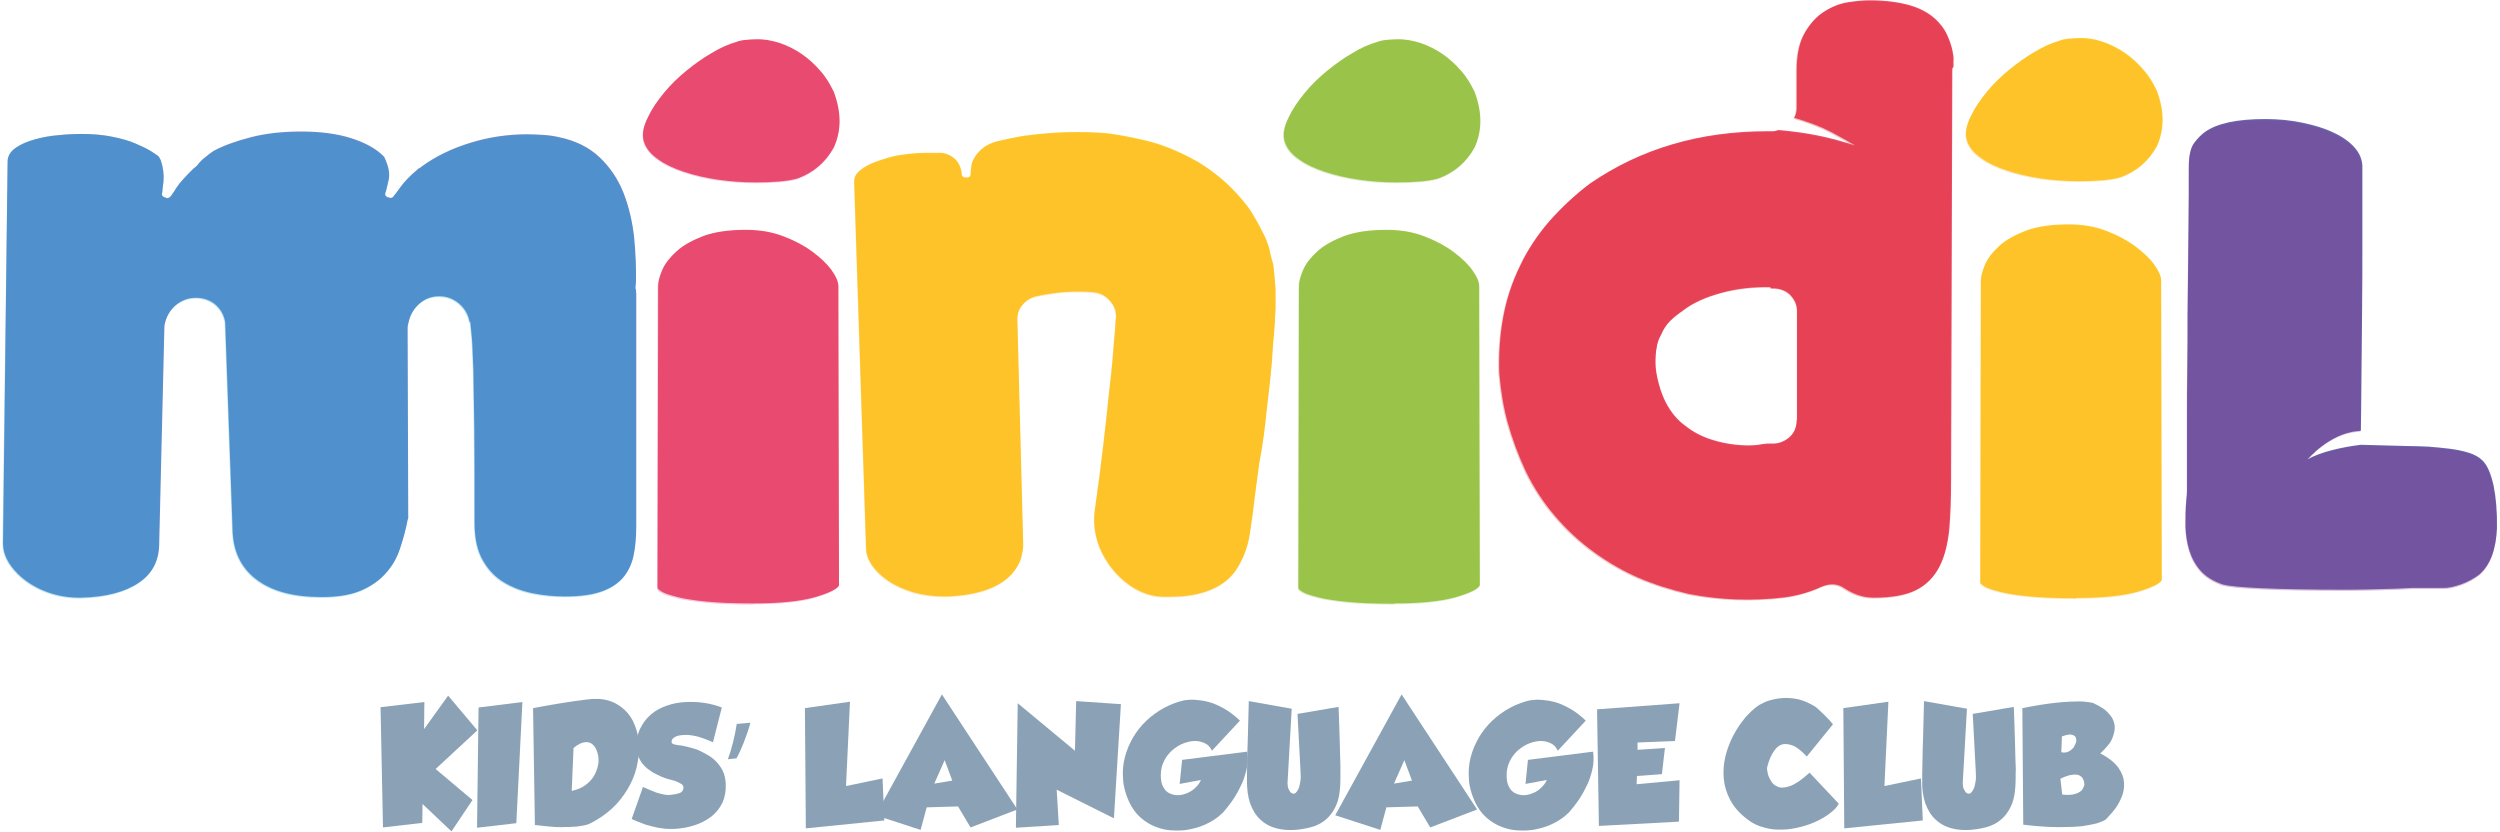
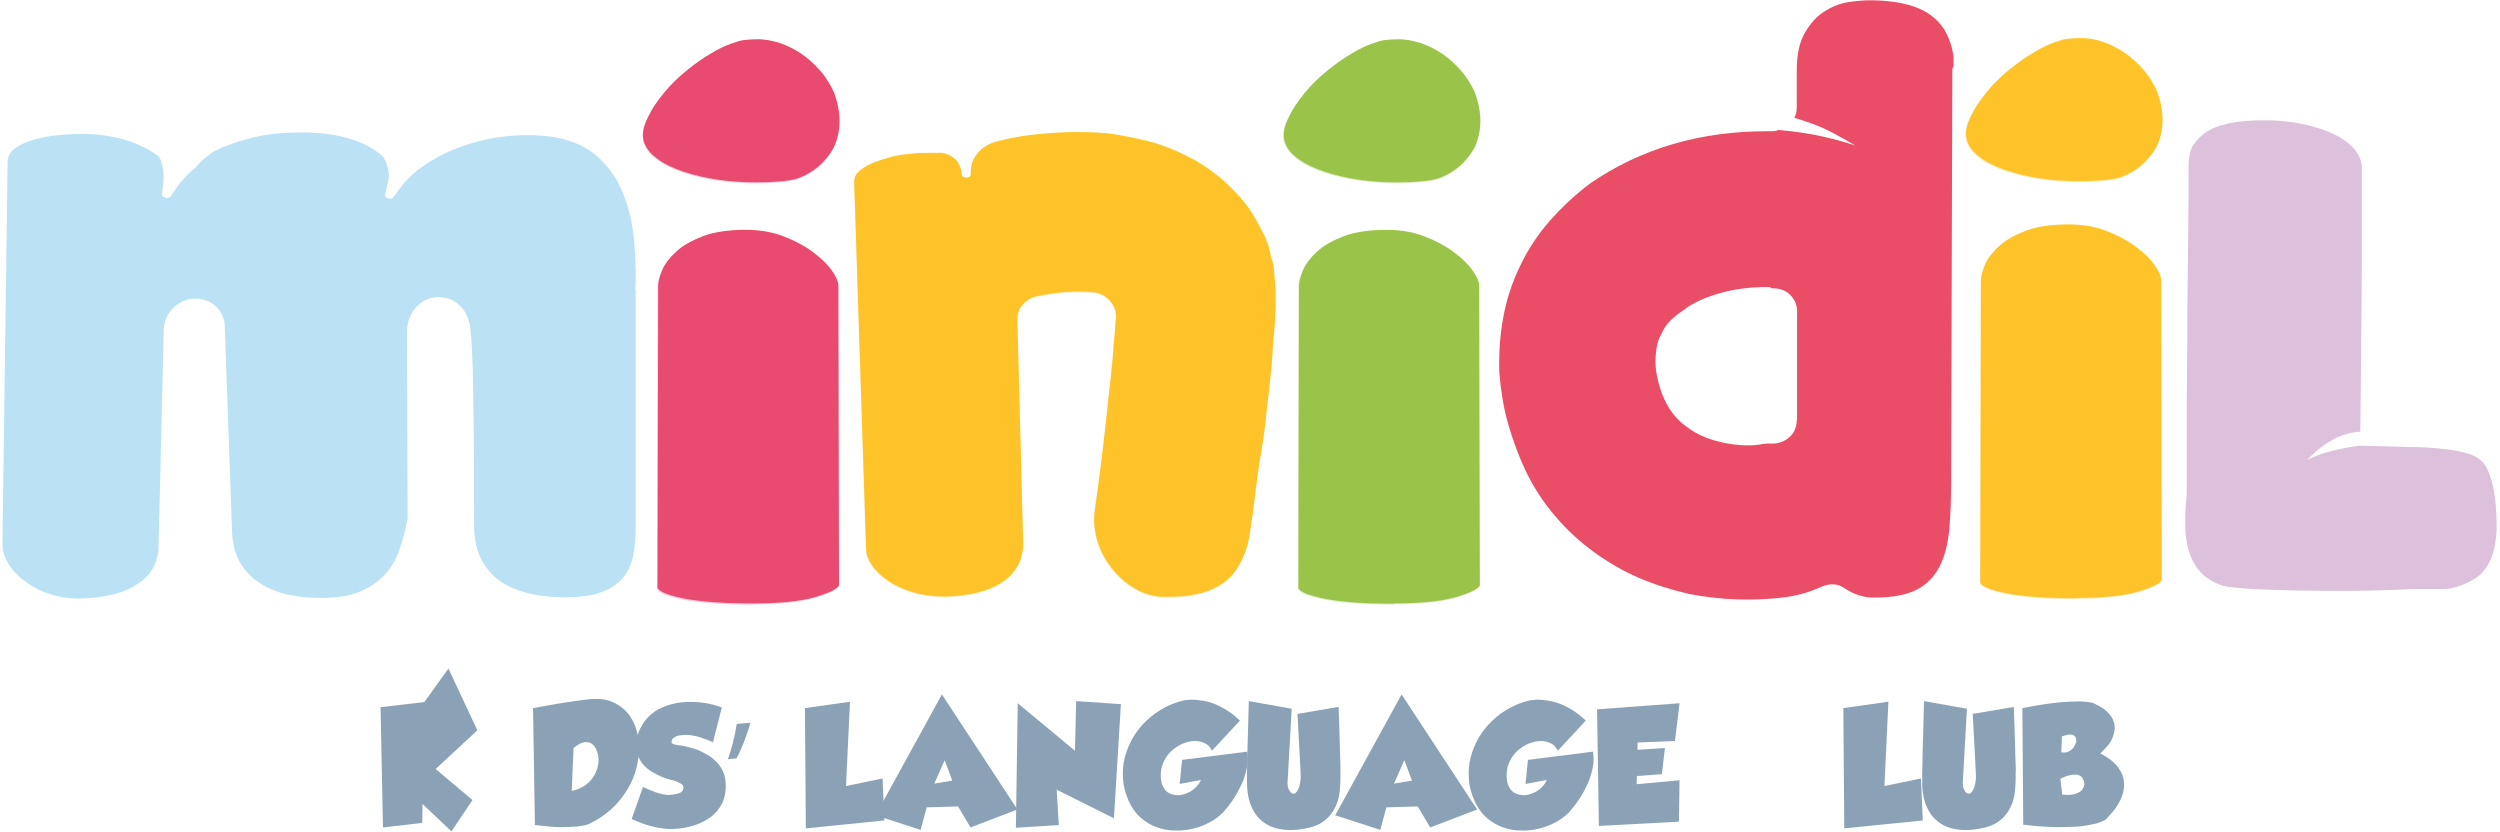
<svg xmlns="http://www.w3.org/2000/svg" xmlns:xlink="http://www.w3.org/1999/xlink" version="1.1" id="Layer_1" x="0px" y="0px" viewBox="0 0 821.2 273.2" style="enable-background:new 0 0 821.2 273.2;" xml:space="preserve">
  <style type="text/css">
	.st0{fill:#8BA2B6;}
	.st1{fill:#688BC7;}
	.st2{fill:#EA4D66;}
	.st3{fill:#FEC92B;}
	.st4{fill:#9DC549;}
	.st5{fill:#6765AB;}
	.st6{opacity:0.3;}
	.st7{clip-path:url(#SVGID_2_);fill:#169FDB;}
	.st8{clip-path:url(#SVGID_2_);fill:#E94287;}
	.st9{clip-path:url(#SVGID_2_);fill:#FAB522;}
	.st10{clip-path:url(#SVGID_2_);fill:#94C24A;}
	.st11{clip-path:url(#SVGID_2_);fill:#DE252A;}
	.st12{clip-path:url(#SVGID_2_);fill:#8C2B87;}
</style>
  <g>
    <g>
      <g>
-         <path class="st0" d="M156.8,239.9l-13.7,12.7l12.1,10.2l-6.9,10.3l-9.5-9l-0.1,6.2l-12.9,1.5l-0.8-39.5l14.4-1.7l-0.1,8.9l7.9-11     L156.8,239.9z" />
-         <path class="st0" d="M171.6,230.6l-2,39.8l-12.9,1.5l0.5-39.5L171.6,230.6z" />
+         <path class="st0" d="M156.8,239.9l-13.7,12.7l12.1,10.2l-6.9,10.3l-9.5-9l-0.1,6.2l-12.9,1.5l-0.8-39.5l14.4-1.7l7.9-11     L156.8,239.9z" />
        <path class="st0" d="M175.1,232.6c5.9-1.1,11.7-2.1,17.4-2.8c2.8-0.4,5.2-0.3,7.3,0.3c2.1,0.6,3.9,1.7,5.4,3.1     c1.5,1.4,2.6,3.1,3.4,5.2c0.8,2,1.2,4.2,1.3,6.5c0.1,2.3-0.2,4.7-0.8,7.2c-0.6,2.5-1.6,4.9-3,7.2c-1.4,2.3-3.1,4.5-5.2,6.4     s-4.6,3.6-7.5,5c-1.1,0.4-2.4,0.6-3.8,0.8c-1.4,0.1-3.2,0.2-5.4,0.2c-2.3,0-5.1-0.3-8.5-0.7L175.1,232.6z M187.8,259.8     c1.9-0.4,3.4-1.1,4.5-1.9c1.2-0.9,2-1.8,2.6-2.7c0.6-0.9,1-1.9,1.3-2.8c0.2-0.9,0.4-1.6,0.4-2.2c0-0.6,0-0.9,0-0.9     c0-0.1,0-0.4-0.1-1c-0.1-0.6-0.3-1.3-0.6-2c-0.3-0.8-0.8-1.4-1.4-1.9c-0.6-0.5-1.4-0.7-2.4-0.6c-1,0.1-2.3,0.7-3.7,1.9     L187.8,259.8z" />
        <path class="st0" d="M229.2,246.3c1,0.5,2.1,1,3.1,1.6c1.1,0.6,2,1.3,2.9,2.2c0.9,0.9,1.6,1.9,2.2,3.1c0.6,1.2,0.9,2.6,1,4.3     c0.1,2.3-0.3,4.4-1.1,6.2c-0.9,1.8-2.1,3.3-3.6,4.5c-1.6,1.2-3.4,2.2-5.6,2.9c-2.2,0.7-4.5,1.1-7,1.2c-1.1,0-2.3,0-3.5-0.2     c-1.2-0.1-2.4-0.4-3.6-0.7c-1.2-0.3-2.3-0.6-3.4-1.1c-1.1-0.4-2.2-0.8-3.1-1.3l3.7-10.5c0.5,0.2,1.1,0.5,1.8,0.8     c0.7,0.3,1.4,0.6,2.2,0.9c0.8,0.3,1.6,0.5,2.5,0.7c0.9,0.2,1.7,0.3,2.5,0.2c1.2-0.1,2.2-0.3,3.1-0.6c0.8-0.4,1.2-1,1.2-1.8     c0-0.6-0.3-1-0.9-1.3c-0.5-0.3-1.2-0.6-1.9-0.9c-0.5-0.1-1.1-0.3-1.9-0.5c-0.8-0.2-1.7-0.5-2.6-0.9c-0.9-0.4-1.8-0.9-2.8-1.4     c-0.9-0.6-1.8-1.2-2.6-2c-0.8-0.8-1.4-1.7-1.9-2.7c-0.5-1-0.8-2.2-0.8-3.6c-0.1-2.3,0.3-4.3,1.2-6.1c0.9-1.8,2-3.3,3.5-4.6     c1.5-1.3,3.2-2.2,5.2-2.9c2-0.7,4.1-1.1,6.3-1.2c2.1-0.1,4.1,0,6.1,0.3c2,0.3,3.9,0.8,5.7,1.5l-2.9,11.4c-1.3-0.6-2.5-1-3.6-1.4     c-1.1-0.4-2.3-0.7-3.8-0.9c-0.4-0.1-1-0.1-1.7-0.1c-0.7,0-1.4,0.1-2,0.2c-0.7,0.1-1.3,0.4-1.7,0.7c-0.5,0.3-0.8,0.8-0.8,1.4     c0,0.3,0.1,0.5,0.4,0.6c0.2,0.1,0.5,0.3,0.9,0.3c0.3,0.1,0.7,0.1,1.1,0.2c0.4,0,0.7,0.1,0.9,0.1c1,0.2,2,0.4,3,0.7     C227.4,245.7,228.3,246,229.2,246.3z" />
        <path class="st0" d="M246.5,237.4c-1.1,4.1-3.2,9.4-4.6,11.7l-2.8,0.3c1.1-2.9,2.4-8,2.9-11.6L246.5,237.4z" />
        <path class="st0" d="M264.4,232.6l14.8-2.1l-1.3,27.7l12-2.5l0.6,13.8l-25.8,2.6L264.4,232.6z" />
        <path class="st0" d="M309.4,228.1l24.8,37.8l-15.4,5.9l-4.1-6.9l-10.3,0.3l-2,7.4l-14.8-4.8L309.4,228.1z M306.9,257.4l5.9-1     l-2.5-6.7L306.9,257.4z" />
        <path class="st0" d="M334.3,231l18.8,15.6l0.4-16.3l14.7,1l-2.3,37.5l-18.8-9.4l0.7,11.6l-14.1,0.9L334.3,231z" />
        <path class="st0" d="M398.1,246.6c-0.5-1.1-1.2-1.9-2.2-2.4c-1-0.5-2.1-0.8-3.4-0.8c-1.2,0-2.5,0.3-3.8,0.8     c-1.3,0.5-2.5,1.3-3.6,2.2c-1.1,1-2,2.1-2.7,3.5c-0.7,1.4-1.1,2.9-1.1,4.7c0,1.6,0.2,2.9,0.8,3.9c0.5,1,1.2,1.7,2.1,2.1     c0.8,0.4,1.8,0.6,2.8,0.6c1,0,2-0.3,3-0.7c1-0.4,1.9-1,2.7-1.8c0.8-0.7,1.4-1.6,1.8-2.5l-7,1.3l0.8-7.9l21.4-2.7     c0.3,2.1,0.2,4.1-0.3,6.1c-0.5,2-1.1,3.9-2,5.5c-0.8,1.7-1.7,3.2-2.6,4.5c-0.9,1.3-1.7,2.3-2.3,3c-0.6,0.7-0.9,1.1-1,1.1     c-1.2,1.2-2.6,2.2-4.3,3.1c-1.7,0.9-3.5,1.6-5.4,2c-1.9,0.5-3.9,0.7-6,0.6c-2.1,0-4-0.4-5.9-1.1c-1.9-0.7-3.6-1.7-5.2-3.1     c-1.6-1.4-2.9-3.2-3.9-5.4c-1.1-2.5-1.8-4.9-1.9-7.4c-0.2-2.4,0-4.8,0.6-7.1c0.6-2.3,1.5-4.4,2.7-6.5c1.2-2,2.7-3.9,4.4-5.5     c1.7-1.6,3.6-3,5.8-4.2c2.1-1.1,4.4-2,6.7-2.5c0.1,0,0.4,0,1.1-0.1c0.6-0.1,1.6-0.1,2.8,0c1.2,0.1,2.6,0.3,4.1,0.7     c1.5,0.4,3.1,1.1,4.9,2.1c1.8,1,3.5,2.3,5.3,4L398.1,246.6z" />
        <path class="st0" d="M439.7,232.2c0.2,5,0.3,9,0.4,12.1c0.1,3,0.1,5.4,0.2,7c0,1.6,0,2.7,0,3.2v0.8c0,2-0.1,3.9-0.4,5.8     c-0.3,1.8-0.9,3.5-1.8,5c-0.9,1.5-2,2.8-3.5,3.8c-1.5,1.1-3.4,1.8-5.6,2.2c-3.4,0.7-6.3,0.7-8.8,0.2c-2.5-0.5-4.5-1.5-6.1-3     c-1.6-1.4-2.7-3.3-3.5-5.5c-0.7-2.2-1-4.6-1-7.3c0,0,0-0.2,0-0.5c0-0.3,0-1,0-2.1c0-1,0.1-2.5,0.1-4.4c0-1.9,0.1-4.4,0.2-7.6     c0.1-3.2,0.2-7,0.3-11.6l14.1,2.5l-1.3,23.1c-0.1,0.9-0.1,1.6,0,2.3c0.1,0.7,0.3,1.1,0.5,1.4c0.2,0.3,0.3,0.5,0.3,0.5     c0.3,0.4,0.7,0.6,1.1,0.6c0.4,0.1,0.9-0.3,1.4-1.2c0,0,0.1-0.2,0.3-0.6c0.2-0.4,0.3-1,0.5-2c0.2-1,0.2-2.1,0.1-3.5l-1-18.9     L439.7,232.2z" />
        <path class="st0" d="M460.4,228.1l24.8,37.8l-15.4,5.9l-4.1-6.9l-10.3,0.3l-2,7.4l-14.8-4.8L460.4,228.1z M457.9,257.4l5.9-1     l-2.5-6.7L457.9,257.4z" />
        <path class="st0" d="M511.7,246.6c-0.5-1.1-1.2-1.9-2.2-2.4c-1-0.5-2.1-0.8-3.4-0.8c-1.2,0-2.5,0.3-3.8,0.8     c-1.3,0.5-2.5,1.3-3.6,2.2c-1.1,1-2,2.1-2.7,3.5c-0.7,1.4-1.1,2.9-1.1,4.7c0,1.6,0.2,2.9,0.8,3.9c0.5,1,1.2,1.7,2.1,2.1     c0.8,0.4,1.8,0.6,2.8,0.6c1,0,2-0.3,3-0.7c1-0.4,1.9-1,2.7-1.8c0.8-0.7,1.4-1.6,1.8-2.5l-7,1.3l0.8-7.9l21.4-2.7     c0.3,2.1,0.2,4.1-0.3,6.1c-0.5,2-1.1,3.9-2,5.5c-0.8,1.7-1.7,3.2-2.6,4.5c-0.9,1.3-1.7,2.3-2.3,3c-0.6,0.7-0.9,1.1-1,1.1     c-1.2,1.2-2.6,2.2-4.3,3.1c-1.7,0.9-3.5,1.6-5.4,2c-1.9,0.5-3.9,0.7-6,0.6c-2.1,0-4-0.4-5.9-1.1c-1.9-0.7-3.6-1.7-5.2-3.1     c-1.6-1.4-2.9-3.2-3.9-5.4c-1.1-2.5-1.8-4.9-1.9-7.4c-0.2-2.4,0-4.8,0.6-7.1s1.5-4.4,2.7-6.5c1.2-2,2.7-3.9,4.4-5.5     c1.7-1.6,3.6-3,5.8-4.2c2.1-1.1,4.4-2,6.7-2.5c0.1,0,0.4,0,1.1-0.1c0.6-0.1,1.6-0.1,2.8,0s2.6,0.3,4.1,0.7     c1.5,0.4,3.1,1.1,4.9,2.1c1.8,1,3.5,2.3,5.3,4L511.7,246.6z" />
        <path class="st0" d="M524.6,233l27.1-2l-1.5,12.4l-12.3,0.5l0,2.4l9-0.6l-1,8.6l-8.2,0.6l-0.1,2.7l14.1-1.3l-0.2,13.6l-26.3,1.4     L524.6,233z" />
-         <path class="st0" d="M602.1,237.9l-8.6,10.6c-1.8-1.9-3.3-3.1-4.6-3.6c-1.3-0.5-2.5-0.6-3.4-0.4c-1,0.3-1.8,0.9-2.4,1.7     c-0.7,0.9-1.2,1.8-1.6,2.7c-0.4,0.9-0.8,2.1-1.1,3.5c0,0.1,0.1,0.5,0.2,1.3c0.1,0.8,0.5,1.7,1,2.6c0.5,1,1.3,1.7,2.3,2.1     c1,0.5,2.4,0.4,4.1-0.2c1.7-0.6,3.8-2,6.4-4.4l9.6,10.2c-0.5,1-1.3,1.9-2.6,2.9c-1.2,1-2.7,1.9-4.3,2.7c-1.7,0.8-3.5,1.5-5.5,2     c-2,0.5-4,0.9-6.1,0.9c-2.1,0.1-4.1-0.1-6.1-0.7c-2-0.5-3.9-1.4-5.6-2.8c-2.5-1.9-4.3-4-5.5-6.3c-1.2-2.3-1.9-4.7-2.1-7.1     c-0.2-2.4,0-4.9,0.6-7.3c0.6-2.4,1.5-4.7,2.6-6.8c1.1-2.1,2.4-4,3.9-5.8c1.5-1.7,3-3.1,4.5-4.1c1.3-0.7,2.5-1.3,3.7-1.6     c1.1-0.3,2.5-0.6,4.1-0.7c1.6-0.1,3.2,0,5.1,0.4c1.8,0.4,3.7,1.3,5.7,2.5C598.1,233.7,600.1,235.5,602.1,237.9z" />
        <path class="st0" d="M605.5,232.6l14.8-2.1l-1.3,27.7l12-2.5l0.6,13.8l-25.8,2.6L605.5,232.6z" />
        <path class="st0" d="M661.5,232.2c0.2,5,0.3,9,0.4,12.1c0.1,3,0.1,5.4,0.2,7s0,2.7,0,3.2v0.8c0,2-0.1,3.9-0.4,5.8     c-0.3,1.8-0.9,3.5-1.8,5c-0.9,1.5-2,2.8-3.5,3.8c-1.5,1.1-3.4,1.8-5.6,2.2c-3.4,0.7-6.3,0.7-8.8,0.2c-2.5-0.5-4.5-1.5-6.1-3     c-1.6-1.4-2.7-3.3-3.5-5.5c-0.7-2.2-1.1-4.6-1-7.3c0,0,0-0.2,0-0.5c0-0.3,0-1,0-2.1c0-1,0.1-2.5,0.1-4.4c0-1.9,0.1-4.4,0.2-7.6     c0.1-3.2,0.2-7,0.3-11.6l14.1,2.5l-1.3,23.1c-0.1,0.9-0.1,1.6,0,2.3c0.1,0.7,0.3,1.1,0.5,1.4c0.2,0.3,0.3,0.5,0.3,0.5     c0.3,0.4,0.7,0.6,1.1,0.6c0.4,0.1,0.9-0.3,1.4-1.2c0,0,0.1-0.2,0.3-0.6c0.2-0.4,0.3-1,0.5-2c0.2-1,0.2-2.1,0.1-3.5l-1-18.9     L661.5,232.2z" />
        <path class="st0" d="M664.3,232.6c4.6-0.9,8.4-1.5,11.4-1.8c3-0.3,5.4-0.4,7.1-0.4c1.7,0,3.3,0.2,4.7,0.5     c1.3,0.6,2.4,1.2,3.3,1.8c0.9,0.6,1.7,1.4,2.4,2.3c0.8,0.9,1.2,2,1.4,3.2c0.2,1.2-0.1,2.6-0.7,4.2s-2,3.2-4,5.1     c2.8,1.4,4.7,3,5.9,4.6c1.2,1.7,1.8,3.3,1.9,4.9c0.1,1.6-0.1,3.1-0.7,4.6c-0.6,1.5-1.3,2.8-2.1,3.9c-0.8,1.1-1.9,2.3-3.2,3.7     c0,0-0.3,0.2-0.7,0.4c-0.4,0.2-1.2,0.5-2.4,0.9c-1.2,0.3-2.8,0.6-4.8,0.9c-2,0.2-4.6,0.3-7.8,0.3c-3.2,0-7-0.3-11.4-0.8     L664.3,232.6z M684.6,257c0-0.3-0.2-0.7-0.4-1.2c-0.2-0.4-0.6-0.8-1.2-1.1s-1.3-0.3-2.3-0.2c-1,0.1-2.3,0.5-3.9,1.3l0.6,5.2     c1.8,0.2,3.2,0.1,4.2-0.2c1-0.3,1.7-0.7,2.2-1.2c0.4-0.5,0.7-1.1,0.9-2C684.6,257.5,684.6,257.3,684.6,257z M681.7,242     c-0.2-0.3-0.7-0.6-1.4-0.7c-0.7-0.1-1.6,0.1-3,0.6l-0.2,5.2c1,0.2,1.8,0.1,2.5-0.3c0.6-0.3,1.1-0.8,1.5-1.2     c0.3-0.5,0.6-1.1,0.9-1.9C682.1,242.9,681.9,242.3,681.7,242z" />
      </g>
-       <path id="XMLID_25_" class="st1" d="M208.9,95.1c-0.2-0.1-0.2-0.9,0-2.2c0.1-4.8-0.1-9.8-0.6-15c-0.6-5.2-1.7-10-3.5-14.6    c-1.8-4.5-4.4-8.4-7.9-11.7c-3.5-3.3-8-5.5-13.5-6.6c-1.7-0.4-3.4-0.6-5.1-0.7c-1.7-0.1-3.4-0.2-5.1-0.2c-6.3,0-12.6,0.9-18.7,2.8    c-6.2,1.9-11.5,4.5-16,7.8c-0.2,0.2-0.5,0.4-0.7,0.5c-0.2,0.1-0.5,0.2-0.7,0.5c-2.5,2.1-4.3,4-5.6,5.8c-1.2,1.7-1.9,2.6-2,2.6    c-0.2,0.6-0.7,0.9-1.3,0.9c-0.1,0-0.2,0-0.3-0.1c-0.1-0.1-0.2-0.1-0.5-0.1c-0.9-0.4-1.1-1-0.6-2c0-0.1,0.3-1.3,0.8-3.4    c0.6-2.2,0.1-4.8-1.4-7.9c-2.5-2.6-6.1-4.6-10.8-6.1c-4.7-1.5-10.2-2.2-16.5-2.2c-6.1,0-11.6,0.6-16.6,1.9    c-5,1.3-9.1,2.8-12.2,4.5c-0.9,0.6-1.7,1.2-2.5,1.9c-0.8,0.6-1.5,1.2-2.1,1.9c-0.5,0.7-1.1,1.4-1.9,1.9c-2.7,2.7-4.6,4.8-5.6,6.3    c-0.6,1-1.2,1.9-1.7,2.6c-0.4,0.6-0.9,0.9-1.5,0.9c-0.1,0-0.2-0.1-0.4-0.2c-1-0.2-1.4-0.8-1.1-1.7c0-0.1,0.1-1.3,0.4-3.6    c0.2-2.3-0.1-4.6-0.9-7l-0.6-1.1c-0.5-0.5-1.4-1.1-2.7-1.9c-1.3-0.8-3-1.6-5.1-2.5c-2.1-0.9-4.6-1.6-7.6-2.2    c-3-0.6-6.3-0.9-10-0.9c-2.2,0-4.7,0.1-7.5,0.4c-2.8,0.2-5.4,0.7-7.9,1.4c-2.5,0.7-4.6,1.6-6.3,2.8c-1.7,1.2-2.6,2.7-2.6,4.5    L1,178.4c0,3.5,1.6,6.8,4.8,10c2.5,2.5,5.5,4.4,9,5.8c3.5,1.4,7.3,2.1,11.2,2.1h0.7c8.2-0.2,14.5-1.9,18.9-4.9    c4.5-3,6.7-7.3,6.7-12.9l1.7-70.9c0-0.7,0.1-1.2,0.2-1.5c0.6-2.5,1.9-4.5,3.7-6c1.9-1.5,4-2.3,6.5-2.3c2.3,0,4.4,0.7,6.1,2    c1.7,1.4,2.8,3.1,3.3,5.2c0.1,0.2,0.2,0.7,0.2,1.5l2.4,67.2c0.1,7.2,2.7,12.7,7.8,16.6c5.1,3.9,12.2,5.8,21.5,5.8    c5.2,0,9.5-0.7,12.8-2.1c3.3-1.4,6.1-3.3,8.2-5.7c2.1-2.3,3.7-5,4.7-8.1c1-3,1.9-6.2,2.5-9.4l0.2-0.6l-0.2-62.5    c0-0.6,0.1-1,0.2-1.3c0.5-2.7,1.7-4.9,3.6-6.6c1.9-1.7,4.1-2.5,6.6-2.5c2.5,0,4.6,0.8,6.5,2.4c1.9,1.6,3,3.6,3.5,6.1h0.2    c0.1,1.1,0.3,2.8,0.5,5.1c0.2,2.3,0.3,5.8,0.5,10.6c0.1,4.8,0.2,11,0.3,18.8c0.1,7.8,0.1,17.7,0.1,29.7v1.7    c0,5.1,0.9,9.2,2.7,12.3c1.8,3.2,4.1,5.6,7,7.3c2.8,1.7,6,2.9,9.6,3.6c3.5,0.7,7,1,10.3,1c4.9,0,8.9-0.5,12-1.6    c3-1,5.4-2.6,7.1-4.5c1.7-2,2.9-4.4,3.5-7.2c0.6-2.8,0.9-6.1,0.9-9.8c0-11.4,0-21.2,0-29.4c0-8.2,0-15.2,0-20.9    c0-5.7,0-10.3,0-13.8c0-3.5,0-6.3,0-8.3c0-2,0-3.3,0-4.1C208.9,95.8,208.9,95.3,208.9,95.1z" />
      <path id="XMLID_20_" class="st2" d="M256.1,14.1c2.6,0.9,5,2.1,7.2,3.6c2.2,1.5,4.3,3.4,6.1,5.5c1.9,2.1,3.3,4.5,4.5,7    c2.5,6.7,2.5,12.7,0,18.2c-2.7,4.9-6.7,8.3-11.9,10.2c-1.7,0.5-3.7,0.8-6,1c-2.3,0.2-4.9,0.3-7.7,0.3c-4.3,0-8.5-0.3-12.6-0.9    c-4.1-0.6-7.8-1.5-11.1-2.6c-3.3-1.1-6.1-2.4-8.3-4c-2.2-1.5-3.7-3.2-4.5-5.1c-1.1-2.5-0.7-5.4,1.1-8.9c1.2-2.6,3-5.2,5.2-7.9    c2.2-2.7,4.7-5.1,7.4-7.3c2.7-2.2,5.5-4.2,8.3-5.8c2.8-1.7,5.5-2.9,8-3.6c1-0.4,2-0.6,3.2-0.7c1.1-0.1,2.2-0.2,3.3-0.2    C250.9,12.8,253.5,13.3,256.1,14.1z M247.6,198.2c8.5,0,15.2-0.7,19.9-2c4.8-1.4,7.5-2.7,8.1-3.9L275.4,94c0-1.4-0.7-3.1-2.2-5.2    c-1.5-2.1-3.6-4.1-6.3-6.1c-2.7-2-5.9-3.7-9.6-5.1c-3.7-1.4-7.7-2.1-12.2-2.1h-0.4c-5.4,0-10,0.7-13.6,2c-3.6,1.4-6.6,3-8.8,5    c-2.2,2-3.8,4-4.7,6.1c-0.9,2.1-1.4,3.9-1.4,5.4L216,193c0,0.4,0.5,0.8,1.5,1.4c1,0.6,2.7,1.1,5,1.7c2.3,0.6,5.5,1.1,9.6,1.5    c4,0.4,9.1,0.6,15.1,0.6H247.6z" />
      <path id="XMLID_19_" class="st3" d="M416.2,133.7c0.4-2.8,0.7-6.1,1.1-9.6c0.4-3.6,0.7-7.4,0.9-11.3c0.2-2.1,0.4-4,0.5-5.8    c0.1-1.7,0.2-3.6,0.3-5.6v-6.5c-0.1-1.2-0.2-2.5-0.3-3.7c-0.1-1.2-0.2-2.8-0.5-4.6c-0.1-0.2-0.2-0.5-0.2-0.6    c0-0.2-0.1-0.4-0.2-0.7c-0.3-1-0.5-2-0.7-3c-0.2-1-0.7-2.5-1.6-4.6l-1.9-3.7c-0.9-1.6-1.7-3.1-2.6-4.5c-0.9-1.4-2-2.8-3.3-4.3    c-4.1-4.8-8.8-8.8-14.3-12.1c-5.7-3.2-11-5.4-16-6.7c-5-1.2-9.5-2.1-13.4-2.6c-4.3-0.4-8.7-0.5-13.2-0.4c-4.5,0.1-9,0.5-13.7,1.1    c-1.7,0.2-3.4,0.6-5.1,0.9c-1.7,0.4-3.3,0.7-4.9,1.1c-0.1,0.1-0.3,0.2-0.6,0.2c-1.7,0.6-3.1,1.4-4.1,2.3c-1,0.9-1.8,1.9-2.3,2.8    c-0.6,0.9-0.9,1.8-1,2.7c-0.1,0.9-0.2,1.5-0.2,1.9V57c0,0.9-0.5,1.3-1.5,1.3c-1,0-1.5-0.4-1.5-1.3v-0.2c0-0.2-0.1-0.7-0.3-1.4    c-0.2-0.7-0.5-1.4-0.9-2c-0.4-0.7-1.1-1.3-1.9-1.9c-0.8-0.6-1.9-1-3.2-1.3h-5c-2.1,0-4.3,0.1-6.5,0.4c-2.2,0.2-4.4,0.6-6.4,1.2    c-2,0.6-3.9,1.2-5.7,2c-1.7,0.8-3.1,1.7-4.1,2.7c-0.9,0.9-1.3,1.9-1.3,3.2l3.9,120.2c0,1.9,0.6,3.7,1.9,5.7    c1.3,1.9,3.1,3.6,5.4,5.2c2.3,1.5,5,2.8,8.1,3.7c3.1,0.9,6.5,1.4,10.2,1.4h1.1c9.8-0.4,16.8-2.8,21-7.2c1.7-1.9,2.8-3.8,3.3-5.8    c0.5-2,0.7-3.5,0.6-4.6l-1.9-73.1c-0.1-1.9,0.4-3.5,1.5-4.9c1.1-1.4,2.5-2.4,4.3-2.9c3.1-0.7,6.3-1.2,9.6-1.5    c3.3-0.2,6.3-0.2,8.9,0c0.2,0,0.5,0,0.8,0.1c0.3,0.1,0.6,0.1,0.8,0.1c1.9,0.4,3.4,1.3,4.7,2.9c1.3,1.5,1.9,3.3,1.8,5.3    c-0.1,0.7-0.2,1.5-0.2,2.3c0,0.8-0.1,1.7-0.2,2.7c-0.2,2.6-0.5,5.4-0.7,8.5c-0.3,3.1-0.6,6.6-1.1,10.4c-0.6,6.1-1.3,12.1-2,18.2    c-0.7,6.1-1.5,12.2-2.4,18.6l-0.4,2.8c-0.4,3.2-0.1,6.4,0.8,9.6c0.9,3.2,2.5,6.2,4.7,9.1c2.2,2.8,4.8,5.1,7.7,6.8    c2.9,1.7,6,2.6,9.2,2.7h2.2c8.5,0,15-2,19.3-5.9c1.9-1.7,3.4-4,4.7-6.8c1.3-2.8,2.1-5.8,2.5-9l0.7-4.8c0.7-5.9,1.5-11.8,2.3-17.7    C414.9,145.7,415.6,139.7,416.2,133.7z" />
      <path id="XMLID_15_" class="st4" d="M466.6,14.1c2.6,0.9,5,2.1,7.2,3.6c2.2,1.5,4.3,3.4,6.1,5.5c1.9,2.1,3.3,4.5,4.5,7    c2.5,6.7,2.5,12.7,0,18.2c-2.7,4.9-6.7,8.3-11.9,10.2c-1.7,0.5-3.7,0.8-6,1c-2.3,0.2-4.9,0.3-7.7,0.3c-4.3,0-8.5-0.3-12.6-0.9    c-4.1-0.6-7.8-1.5-11.1-2.6c-3.3-1.1-6.1-2.4-8.3-4c-2.2-1.5-3.7-3.2-4.5-5.1c-1.1-2.5-0.7-5.4,1.1-8.9c1.2-2.6,3-5.2,5.2-7.9    c2.2-2.7,4.7-5.1,7.4-7.3c2.7-2.2,5.5-4.2,8.3-5.8c2.8-1.7,5.5-2.9,8-3.6c1-0.4,2-0.6,3.2-0.7c1.1-0.1,2.2-0.2,3.3-0.2    C461.4,12.8,464,13.3,466.6,14.1z M458.1,198.2c8.5,0,15.2-0.7,19.9-2c4.8-1.4,7.5-2.7,8.1-3.9L485.9,94c0-1.4-0.7-3.1-2.2-5.2    c-1.5-2.1-3.6-4.1-6.3-6.1c-2.7-2-5.9-3.7-9.6-5.1c-3.6-1.4-7.7-2.1-12.2-2.1h-0.4c-5.4,0-10,0.7-13.6,2c-3.6,1.4-6.6,3-8.8,5    c-2.2,2-3.8,4-4.7,6.1c-0.9,2.1-1.4,3.9-1.4,5.4l-0.2,99.1c0,0.4,0.5,0.8,1.5,1.4c1,0.6,2.7,1.1,5,1.7c2.3,0.6,5.5,1.1,9.6,1.5    c4,0.4,9.1,0.6,15.1,0.6H458.1z" />
      <path id="XMLID_5_" class="st2" d="M641.3,16.4c-0.3-1.4-0.8-2.9-1.5-4.5c-0.7-1.7-1.7-3.2-3.1-4.7c-2.3-2.5-5.4-4.3-9.1-5.4    c-3.7-1.1-8.2-1.7-13.4-1.7H614c-1.9,0-4.1,0.2-6.8,0.6c-2.7,0.4-5.3,1.4-7.8,3c-2.5,1.5-4.7,3.9-6.5,7c-1.8,3.1-2.7,7.2-2.7,12.4    v12.4c0,0.6-0.1,1.1-0.2,1.6c-0.1,0.4-0.3,1-0.6,1.6c4.8,1.4,9,3,12.4,4.8c3.5,1.9,6,3.3,7.6,4.3c-3.6-1.2-7.5-2.3-11.8-3.2    c-4.3-0.9-8.8-1.5-13.4-1.9c-0.5,0.2-1.2,0.4-2,0.4h-0.6h-1.1c-22.1,0-41.5,5.7-58.1,17.1c-4.8,3.6-9.2,7.7-13.3,12.3    c-4,4.6-7.3,9.6-9.7,14.7c-2.6,5.3-4.5,11-5.6,17c-1.1,6-1.5,12.1-1.3,18.3c0.5,5.9,1.4,11.4,2.8,16.4c1.4,5,3.3,10.3,5.9,15.9    c2.6,5.3,5.8,10.3,9.7,14.8c3.9,4.6,8.2,8.5,12.9,11.9c4.6,3.3,9.4,6.1,14.5,8.3c5.1,2.2,10.6,3.9,16.5,5.3    c10.4,2,20.8,2.4,31.4,1.1c4.5-0.6,8.5-1.8,12.2-3.5c2.8-1.2,5.4-1,7.6,0.6c3.1,2,6.2,3,9.5,3c6.1,0,10.8-0.9,14.1-2.6    c3.3-1.7,5.8-4.3,7.5-7.6c1.7-3.3,2.7-7.4,3.2-12.1c0.4-4.7,0.6-10,0.6-16l0.4-135.4c0-0.1,0.1-0.2,0.2-0.4    c0.1-0.1,0.2-0.2,0.2-0.4c0-0.1,0-0.7,0-1.8C641.8,19,641.6,17.8,641.3,16.4z M590.2,137.9c0,2.2-0.7,4.1-2.2,5.5    c-1.5,1.4-3.3,2.2-5.4,2.3h-2.2c-1,0.1-1.9,0.2-2.9,0.4c-0.9,0.1-1.9,0.2-2.9,0.2c-4.1,0-8-0.6-11.7-1.7c-3.7-1.1-6.7-2.7-9.1-4.6    c-2.7-1.9-4.9-4.5-6.7-8c-0.7-1.4-1.5-3.3-2.2-5.9c-0.7-2.6-1.1-4.9-1.1-7c0-1.9,0.1-3.5,0.4-5c0.2-1.5,0.7-2.9,1.5-4.3    c0.7-1.7,1.7-3.2,2.9-4.4c1.2-1.2,2.6-2.3,4.2-3.4c3.2-2.5,7.4-4.4,12.5-5.8c5.1-1.4,10.5-2,16-1.9h0.2l0.2,0.4h0.6    c2.3,0,4.2,0.7,5.6,2c1.6,1.6,2.4,3.4,2.4,5.4V137.9z" />
      <path id="XMLID_2_" class="st3" d="M690.7,13.7c2.6,0.9,5,2.1,7.2,3.6c2.2,1.5,4.3,3.4,6.1,5.5c1.9,2.1,3.3,4.5,4.5,7    c2.5,6.7,2.5,12.7,0,18.2c-2.7,4.9-6.7,8.3-11.9,10.2c-1.7,0.5-3.7,0.8-6,1c-2.3,0.2-4.9,0.3-7.7,0.3c-4.3,0-8.5-0.3-12.6-0.9    c-4.1-0.6-7.8-1.5-11.1-2.6c-3.3-1.1-6.1-2.4-8.3-4c-2.2-1.5-3.7-3.2-4.5-5.1c-1.1-2.5-0.7-5.4,1.1-8.9c1.2-2.6,3-5.2,5.2-7.9    c2.2-2.7,4.7-5.1,7.4-7.3c2.7-2.2,5.5-4.2,8.3-5.8c2.8-1.7,5.5-2.9,8-3.6c1-0.4,2-0.6,3.2-0.7c1.1-0.1,2.2-0.2,3.3-0.2    C685.5,12.4,688.1,12.8,690.7,13.7z M682.1,196.4c8.5,0,15.2-0.7,19.9-2c4.8-1.4,7.5-2.7,8.1-3.9l-0.2-98.3c0-1.4-0.7-3.1-2.2-5.2    c-1.5-2.1-3.6-4.1-6.3-6.1c-2.7-2-5.9-3.7-9.6-5.1c-3.6-1.4-7.7-2.1-12.2-2.1h-0.4c-5.4,0-10,0.7-13.6,2c-3.6,1.4-6.6,3-8.8,5    c-2.2,2-3.8,4-4.7,6.1c-0.9,2.1-1.4,3.9-1.4,5.4l-0.2,99.1c0,0.4,0.5,0.8,1.5,1.4c1,0.6,2.7,1.1,5,1.7c2.3,0.6,5.5,1.1,9.6,1.5    c4,0.4,9.1,0.6,15.1,0.6H682.1z" />
-       <path id="XMLID_1_" class="st5" d="M819.1,159.5c-0.9-4-2.1-6.8-3.7-8.3c-1.1-1.1-2.6-1.9-4.5-2.5c-1.9-0.6-3.9-1-6.2-1.3    c-2.3-0.3-4.7-0.5-7.1-0.7c-2.5-0.1-4.8-0.2-7-0.2l-15.1-0.4c-6,0.7-13.5,2.4-17.5,4.8c0,0,7-8.4,16.3-9.3c0.4,0,0.8-0.1,1.2-0.1    l0.1-7.1c0.1-12.4,0.2-23,0.3-31.9c0.1-8.9,0.1-16.5,0.1-22.8c0-6.3,0-11.4,0-15.4c0-4,0-7.1,0-9.5c0-2.3-0.9-4.5-2.6-6.4    c-1.7-1.9-4.1-3.6-7-4.9c-2.9-1.4-6.3-2.4-10.1-3.2c-3.8-0.8-7.9-1.2-12.2-1.2c-9.3,0-15.9,1.4-19.9,4.3c-1.2,0.9-2.4,2.1-3.5,3.6    c-1.1,1.5-1.7,4.1-1.7,7.7c0,5.8,0,12.5-0.1,20c-0.1,7.5-0.2,16.9-0.3,28c0,6.2,0,12.3-0.1,18.5c-0.1,6.1-0.1,11.7-0.1,16.8    c0,5.1,0,9.5,0,13.2s0,6.3,0,7.8c0,0.7,0,1.5,0,2.3c0,0.8-0.1,1.7-0.2,2.7c-0.3,3.1-0.3,6.1-0.3,8.9c0.1,2.8,0.5,5.5,1.3,8    c0.8,2.5,2,4.7,3.7,6.6c1.7,1.9,4.1,3.4,7.3,4.5c1.9,0.5,6,0.9,12.4,1.2c6.4,0.3,15.8,0.5,28.2,0.5c4,0,7.8-0.1,11.5-0.2    c3.7-0.1,7.1-0.2,10.2-0.4c1.9,0,3.6,0,5.1,0c1.5,0,3.3,0,5.3,0c1.5,0,3.3-0.4,5.6-1.2c2.2-0.8,4.2-1.9,5.9-3.2    c3.6-3.1,5.5-8.2,5.8-15.2C820.3,168.2,819.9,163.5,819.1,159.5z" />
    </g>
    <g class="st6">
      <defs>
        <rect id="SVGID_1_" x="0.8" y="0.4" class="st6" width="819.2" height="198.1" />
      </defs>
      <clipPath id="SVGID_2_">
        <use xlink:href="#SVGID_1_" style="overflow:visible;" />
      </clipPath>
      <path class="st7" d="M208.8,95.4c-0.2-0.1-0.2-0.9,0-2.2c0.1-4.8-0.1-9.8-0.6-15s-1.7-10-3.5-14.6c-1.8-4.5-4.4-8.4-7.9-11.7    c-3.5-3.3-8-5.5-13.5-6.6c-1.7-0.4-3.4-0.6-5.1-0.7c-1.7-0.1-3.4-0.2-5.1-0.2c-6.3,0-12.6,0.9-18.7,2.8c-6.2,1.9-11.5,4.5-16,7.8    c-0.2,0.2-0.5,0.4-0.7,0.5c-0.2,0.1-0.5,0.2-0.7,0.5c-2.5,2.1-4.3,4-5.6,5.8c-1.2,1.7-1.9,2.6-2,2.6c-0.2,0.6-0.7,0.9-1.3,0.9    c-0.1,0-0.2,0-0.3-0.1c-0.1-0.1-0.2-0.1-0.5-0.1c-0.9-0.4-1.1-1.1-0.6-2c0-0.1,0.3-1.3,0.8-3.4c0.6-2.2,0.1-4.8-1.4-7.9    c-2.5-2.6-6.1-4.6-10.8-6.1c-4.7-1.5-10.2-2.2-16.5-2.2c-6.1,0-11.6,0.6-16.6,1.9c-5,1.3-9.1,2.8-12.2,4.5    c-0.9,0.6-1.7,1.2-2.5,1.9c-0.8,0.6-1.5,1.2-2.1,1.9c-0.5,0.7-1.1,1.4-1.9,1.9C60.8,58,59,60.1,58,61.6c-0.6,1-1.2,1.9-1.7,2.6    c-0.4,0.6-0.9,0.9-1.5,0.9c-0.1,0-0.2-0.1-0.4-0.2c-1-0.2-1.4-0.8-1.1-1.7c0-0.1,0.1-1.3,0.4-3.6c0.2-2.3-0.1-4.6-0.9-7l-0.6-1.1    c-0.5-0.5-1.4-1.1-2.7-1.9c-1.3-0.8-3-1.6-5.1-2.5c-2.1-0.9-4.6-1.6-7.6-2.2c-3-0.6-6.3-0.9-10-0.9c-2.2,0-4.7,0.1-7.5,0.4    c-2.8,0.2-5.4,0.7-7.9,1.4c-2.5,0.7-4.6,1.6-6.3,2.8c-1.7,1.2-2.6,2.7-2.6,4.5L0.8,178.7c0,3.5,1.6,6.8,4.8,10    c2.5,2.5,5.5,4.4,9,5.8c3.5,1.4,7.3,2.1,11.2,2.1h0.7c8.2-0.2,14.5-1.9,18.9-4.9c4.5-3,6.7-7.3,6.7-12.9l1.7-70.9    c0-0.7,0.1-1.2,0.2-1.5c0.6-2.5,1.9-4.5,3.7-6c1.9-1.5,4-2.3,6.5-2.3c2.3,0,4.4,0.7,6.1,2c1.7,1.4,2.8,3.1,3.3,5.2    c0.1,0.2,0.2,0.7,0.2,1.5l2.4,67.2c0.1,7.2,2.7,12.7,7.8,16.6c5.1,3.9,12.2,5.8,21.5,5.8c5.2,0,9.5-0.7,12.8-2.1    c3.3-1.4,6.1-3.3,8.2-5.7c2.1-2.3,3.7-5,4.7-8.1c1.1-3,1.9-6.1,2.5-9.4l0.2-0.6l-0.2-62.5c0-0.6,0.1-1,0.2-1.3    c0.5-2.7,1.7-4.9,3.6-6.6c1.9-1.7,4.1-2.5,6.6-2.5c2.5,0,4.6,0.8,6.5,2.4c1.9,1.6,3,3.7,3.5,6.1h0.2c0.1,1.1,0.3,2.8,0.5,5.1    c0.2,2.3,0.3,5.8,0.5,10.6c0.1,4.8,0.2,11,0.3,18.8c0.1,7.8,0.1,17.7,0.1,29.7v1.7c0,5.1,0.9,9.2,2.7,12.3c1.8,3.2,4.1,5.6,7,7.3    c2.8,1.7,6,2.9,9.6,3.6c3.5,0.7,7,1,10.3,1c4.9,0,8.9-0.5,12-1.6c3-1,5.4-2.6,7.1-4.5c1.7-2,2.9-4.4,3.5-7.2    c0.6-2.8,0.9-6.1,0.9-9.8v-29.4V123v-13.8v-8.3v-4.1V95.4z" />
      <path class="st8" d="M256,14.4c2.6,0.9,5,2.1,7.2,3.6c2.2,1.5,4.3,3.4,6.1,5.5c1.9,2.1,3.3,4.5,4.5,7c2.5,6.7,2.5,12.7,0,18.2    c-2.7,4.9-6.7,8.3-11.9,10.2c-1.7,0.5-3.7,0.8-6,1c-2.3,0.2-4.9,0.3-7.7,0.3c-4.3,0-8.5-0.3-12.6-0.9c-4.1-0.6-7.8-1.5-11.1-2.6    c-3.3-1.1-6.1-2.4-8.3-4c-2.2-1.5-3.7-3.2-4.5-5.1c-1.1-2.5-0.7-5.4,1.1-8.9c1.2-2.6,3-5.2,5.2-7.9c2.2-2.7,4.7-5.1,7.4-7.3    c2.7-2.2,5.5-4.2,8.3-5.8c2.8-1.7,5.5-2.9,8-3.6c1-0.4,2-0.6,3.2-0.7c1.1-0.1,2.2-0.2,3.3-0.2C250.8,13.1,253.4,13.6,256,14.4     M247.4,198.5c8.5,0,15.2-0.7,19.9-2c4.8-1.4,7.4-2.7,8.1-3.9l-0.2-98.3c0-1.4-0.7-3.1-2.2-5.2c-1.5-2.1-3.6-4.1-6.3-6.1    c-2.7-2-5.9-3.7-9.6-5.1c-3.6-1.4-7.7-2.1-12.2-2.1h-0.4c-5.4,0-10,0.7-13.6,2c-3.7,1.4-6.6,3-8.8,5c-2.2,2-3.8,4-4.7,6.1    c-0.9,2.1-1.4,3.9-1.4,5.4l-0.2,99.1c0,0.4,0.5,0.8,1.5,1.4c1,0.6,2.7,1.1,5,1.7c2.3,0.6,5.5,1.1,9.6,1.5c4,0.4,9.1,0.6,15.1,0.6    H247.4z" />
      <path class="st9" d="M416.1,134c0.4-2.8,0.7-6.1,1.1-9.6c0.4-3.6,0.7-7.4,0.9-11.3c0.2-2.1,0.4-4,0.5-5.8c0.1-1.7,0.2-3.6,0.3-5.6    v-6.5c-0.1-1.2-0.2-2.5-0.3-3.7c-0.1-1.2-0.2-2.8-0.5-4.6c-0.1-0.2-0.2-0.5-0.2-0.6c0-0.2-0.1-0.4-0.2-0.7c-0.3-1-0.5-2-0.7-3    c-0.2-1-0.7-2.5-1.6-4.6l-1.9-3.7c-0.9-1.6-1.7-3.1-2.6-4.5c-0.9-1.4-2-2.8-3.3-4.3c-4.1-4.8-8.8-8.8-14.3-12.1    c-5.7-3.2-11-5.4-16-6.7c-5-1.2-9.5-2.1-13.4-2.6c-4.3-0.4-8.7-0.5-13.2-0.4c-4.5,0.1-9,0.5-13.7,1.1c-1.7,0.2-3.4,0.6-5.1,0.9    c-1.7,0.4-3.3,0.7-4.9,1.1c-0.1,0.1-0.3,0.2-0.6,0.2c-1.7,0.6-3.1,1.4-4.1,2.3c-1,0.9-1.8,1.9-2.3,2.8c-0.6,0.9-0.9,1.8-1,2.7    c-0.1,0.9-0.2,1.5-0.2,1.9v0.6c0,0.9-0.5,1.3-1.5,1.3c-1,0-1.5-0.4-1.5-1.3v-0.2c0-0.2-0.1-0.7-0.3-1.4c-0.2-0.7-0.5-1.4-0.9-2    c-0.4-0.7-1.1-1.3-1.9-1.9c-0.8-0.6-1.9-1-3.2-1.3h-5c-2.1,0-4.3,0.1-6.5,0.4c-2.2,0.2-4.4,0.7-6.4,1.2c-2,0.6-3.9,1.2-5.7,2    c-1.7,0.8-3.1,1.7-4.1,2.7c-0.9,0.9-1.3,1.9-1.3,3.2l3.9,120.2c0,1.9,0.6,3.7,1.9,5.7c1.3,1.9,3.1,3.6,5.4,5.2    c2.3,1.5,5,2.8,8.1,3.7c3.1,0.9,6.5,1.4,10.2,1.4h1.1c9.8-0.4,16.8-2.8,21-7.2c1.7-1.9,2.8-3.8,3.3-5.8c0.5-2,0.7-3.5,0.6-4.6    l-1.9-73.1c-0.1-1.9,0.4-3.5,1.5-4.9c1.1-1.4,2.5-2.4,4.3-2.9c3.1-0.7,6.3-1.2,9.6-1.5c3.3-0.2,6.3-0.2,8.9,0c0.2,0,0.5,0,0.8,0.1    c0.3,0.1,0.6,0.1,0.8,0.1c1.9,0.4,3.4,1.3,4.7,2.9c1.3,1.5,1.9,3.3,1.8,5.3c-0.1,0.7-0.2,1.5-0.2,2.3c0,0.8-0.1,1.7-0.2,2.7    c-0.2,2.6-0.5,5.4-0.7,8.5c-0.3,3.1-0.6,6.6-1.1,10.4c-0.6,6.1-1.3,12.1-2,18.2c-0.7,6.1-1.5,12.2-2.4,18.6l-0.4,2.8    c-0.4,3.2-0.1,6.4,0.8,9.6c0.9,3.2,2.5,6.2,4.7,9.1c2.2,2.8,4.8,5.1,7.7,6.8c2.9,1.7,6,2.6,9.2,2.7h2.2c8.5,0,15-2,19.3-5.9    c1.9-1.7,3.4-4,4.7-6.8c1.3-2.8,2.1-5.8,2.5-9l0.7-4.8c0.7-5.9,1.5-11.8,2.3-17.7C414.8,146,415.5,140,416.1,134" />
      <path class="st10" d="M466.4,14.4c2.6,0.9,5,2.1,7.2,3.6c2.2,1.5,4.3,3.4,6.1,5.5c1.9,2.1,3.3,4.5,4.5,7c2.5,6.7,2.5,12.7,0,18.2    c-2.7,4.9-6.7,8.3-11.9,10.2c-1.7,0.5-3.7,0.8-6,1c-2.3,0.2-4.9,0.3-7.7,0.3c-4.3,0-8.5-0.3-12.6-0.9c-4.1-0.6-7.8-1.5-11.1-2.6    c-3.3-1.1-6.1-2.4-8.3-4c-2.2-1.5-3.7-3.2-4.5-5.1c-1.1-2.5-0.7-5.4,1.1-8.9c1.2-2.6,3-5.2,5.2-7.9c2.2-2.7,4.7-5.1,7.4-7.3    c2.7-2.2,5.5-4.2,8.3-5.8c2.8-1.7,5.5-2.9,8-3.6c1-0.4,2-0.6,3.2-0.7c1.1-0.1,2.2-0.2,3.3-0.2C461.2,13.1,463.8,13.6,466.4,14.4     M457.9,198.5c8.5,0,15.2-0.7,19.9-2c4.8-1.4,7.5-2.7,8.1-3.9l-0.2-98.3c0-1.4-0.7-3.1-2.2-5.2c-1.5-2.1-3.6-4.1-6.3-6.1    c-2.7-2-5.9-3.7-9.6-5.1c-3.6-1.4-7.7-2.1-12.2-2.1h-0.4c-5.4,0-10,0.7-13.6,2c-3.7,1.4-6.6,3-8.8,5c-2.2,2-3.8,4-4.7,6.1    c-0.9,2.1-1.4,3.9-1.4,5.4l-0.2,99.1c0,0.4,0.5,0.8,1.5,1.4c1,0.6,2.7,1.1,5,1.7c2.4,0.6,5.5,1.1,9.6,1.5c4,0.4,9.1,0.6,15.1,0.6    H457.9z" />
-       <path class="st11" d="M641.2,16.7c-0.3-1.4-0.8-2.9-1.5-4.5c-0.7-1.7-1.7-3.2-3.1-4.7c-2.3-2.5-5.4-4.3-9.1-5.4    c-3.7-1.1-8.2-1.7-13.4-1.7h-0.4c-1.9,0-4.1,0.2-6.8,0.6c-2.7,0.4-5.3,1.4-7.8,3c-2.5,1.5-4.7,3.9-6.5,7    c-1.8,3.1-2.7,7.2-2.7,12.4v12.4c0,0.6-0.1,1.1-0.2,1.6c-0.1,0.4-0.3,1-0.6,1.6c4.8,1.4,9,3,12.4,4.8c3.5,1.9,6,3.3,7.6,4.3    c-3.6-1.2-7.5-2.3-11.8-3.2c-4.3-0.9-8.8-1.5-13.4-1.9c-0.5,0.2-1.2,0.4-2,0.4h-0.6h-1.1c-22.1,0-41.5,5.7-58.1,17.1    c-4.8,3.6-9.2,7.7-13.3,12.3c-4,4.6-7.3,9.6-9.7,14.7c-2.6,5.3-4.5,11-5.6,17c-1.1,6-1.5,12.1-1.3,18.3c0.5,5.9,1.4,11.4,2.8,16.4    c1.4,5,3.3,10.3,5.9,15.9c2.6,5.3,5.8,10.3,9.7,14.8c3.9,4.6,8.2,8.5,12.9,11.9c4.6,3.3,9.4,6.1,14.5,8.3    c5.1,2.2,10.6,3.9,16.5,5.3c10.4,2,20.8,2.3,31.4,1.1c4.5-0.6,8.5-1.8,12.2-3.5c2.8-1.2,5.4-1,7.6,0.6c3.1,2,6.2,3,9.5,3    c6.1,0,10.8-0.9,14.1-2.6c3.3-1.7,5.8-4.3,7.5-7.6c1.7-3.3,2.7-7.4,3.2-12.1c0.4-4.7,0.6-10,0.6-16l0.4-135.4    c0-0.1,0.1-0.2,0.2-0.4c0.1-0.1,0.2-0.2,0.2-0.4v-1.8C641.6,19.3,641.5,18.1,641.2,16.7 M590.1,138.2c0,2.2-0.7,4.1-2.2,5.5    c-1.5,1.4-3.3,2.2-5.4,2.3h-2.2c-1,0.1-1.9,0.2-2.9,0.4c-0.9,0.1-1.9,0.2-2.9,0.2c-4.1,0-8-0.6-11.7-1.7c-3.7-1.1-6.7-2.7-9.1-4.6    c-2.7-1.9-4.9-4.5-6.7-8c-0.7-1.4-1.5-3.3-2.2-5.9c-0.7-2.6-1.1-4.9-1.1-7.1c0-1.9,0.1-3.5,0.4-5c0.2-1.5,0.7-2.9,1.5-4.3    c0.7-1.7,1.7-3.2,2.9-4.4c1.2-1.2,2.6-2.3,4.2-3.4c3.2-2.5,7.4-4.4,12.5-5.8c5.1-1.4,10.5-2,16-1.9h0.2l0.2,0.4h0.6    c2.3,0,4.2,0.7,5.6,2c1.6,1.6,2.4,3.4,2.4,5.4V138.2z" />
      <path class="st9" d="M690.5,14c2.6,0.9,5,2.1,7.2,3.6c2.2,1.5,4.3,3.4,6.1,5.5c1.9,2.1,3.3,4.5,4.5,7c2.5,6.7,2.5,12.7,0,18.2    c-2.7,4.9-6.7,8.3-11.9,10.2c-1.7,0.5-3.7,0.8-6,1c-2.3,0.2-4.9,0.3-7.7,0.3c-4.3,0-8.5-0.3-12.6-0.9c-4.1-0.6-7.8-1.5-11.1-2.6    c-3.3-1.1-6.1-2.4-8.3-4c-2.2-1.5-3.7-3.2-4.5-5.1c-1.1-2.5-0.7-5.4,1.1-8.9c1.2-2.6,3-5.2,5.2-7.9c2.2-2.7,4.7-5.1,7.4-7.3    c2.7-2.2,5.5-4.2,8.3-5.8c2.8-1.7,5.5-2.9,8-3.6c1-0.4,2-0.6,3.2-0.7c1.1-0.1,2.2-0.2,3.3-0.2C685.3,12.7,687.9,13.1,690.5,14     M682,196.7c8.5,0,15.2-0.7,19.9-2c4.8-1.4,7.5-2.7,8.1-3.9l-0.2-98.3c0-1.4-0.7-3.1-2.2-5.2c-1.5-2.1-3.6-4.1-6.3-6.1    c-2.7-2-5.9-3.7-9.6-5.1c-3.6-1.4-7.7-2.1-12.2-2.1h-0.4c-5.4,0-10,0.7-13.6,2c-3.6,1.4-6.6,3-8.8,5c-2.2,2-3.8,4-4.7,6.1    c-0.9,2.1-1.4,3.9-1.4,5.4l-0.2,99.1c0,0.4,0.5,0.8,1.5,1.4c1,0.6,2.7,1.1,5,1.7c2.4,0.6,5.5,1.1,9.6,1.5c4,0.4,9.1,0.6,15.1,0.6    H682z" />
      <path class="st12" d="M818.9,159.8c-0.9-4-2.1-6.8-3.7-8.3c-1.1-1.1-2.6-1.9-4.5-2.5c-1.9-0.6-3.9-1-6.2-1.3    c-2.3-0.3-4.7-0.5-7.1-0.7c-2.5-0.1-4.8-0.2-7-0.2l-15.1-0.4c-6,0.7-13.5,2.4-17.5,4.8c0,0,7-8.4,16.3-9.3c0.4,0,0.8-0.1,1.2-0.1    l0.1-7.1c0.1-12.4,0.2-23,0.3-31.9c0.1-8.9,0.1-16.5,0.1-22.8V64.7v-9.5c0-2.3-0.9-4.5-2.6-6.4c-1.7-1.9-4.1-3.6-7-4.9    c-2.9-1.4-6.3-2.4-10.1-3.2c-3.8-0.8-7.9-1.2-12.2-1.2c-9.3,0-15.9,1.4-19.8,4.3c-1.2,0.9-2.4,2.1-3.5,3.6    c-1.1,1.5-1.7,4.1-1.7,7.7c0,5.8,0,12.5-0.1,20c-0.1,7.5-0.2,16.9-0.3,28c0,6.2,0,12.3-0.1,18.5c-0.1,6.1-0.1,11.7-0.1,16.8v13.2    v7.8v2.3c0,0.8-0.1,1.7-0.2,2.7c-0.3,3.1-0.3,6.1-0.3,8.9c0.1,2.8,0.5,5.5,1.3,8c0.8,2.5,2,4.7,3.7,6.6c1.7,1.9,4.1,3.4,7.3,4.5    c1.9,0.5,6,0.9,12.4,1.2c6.4,0.3,15.8,0.5,28.2,0.5c4,0,7.8-0.1,11.5-0.2c3.7-0.1,7.1-0.2,10.2-0.4h5.1h5.3c1.5,0,3.3-0.4,5.6-1.2    c2.2-0.8,4.2-1.9,5.9-3.2c3.6-3.1,5.5-8.2,5.8-15.2C820.1,168.5,819.8,163.8,818.9,159.8" />
    </g>
  </g>
</svg>